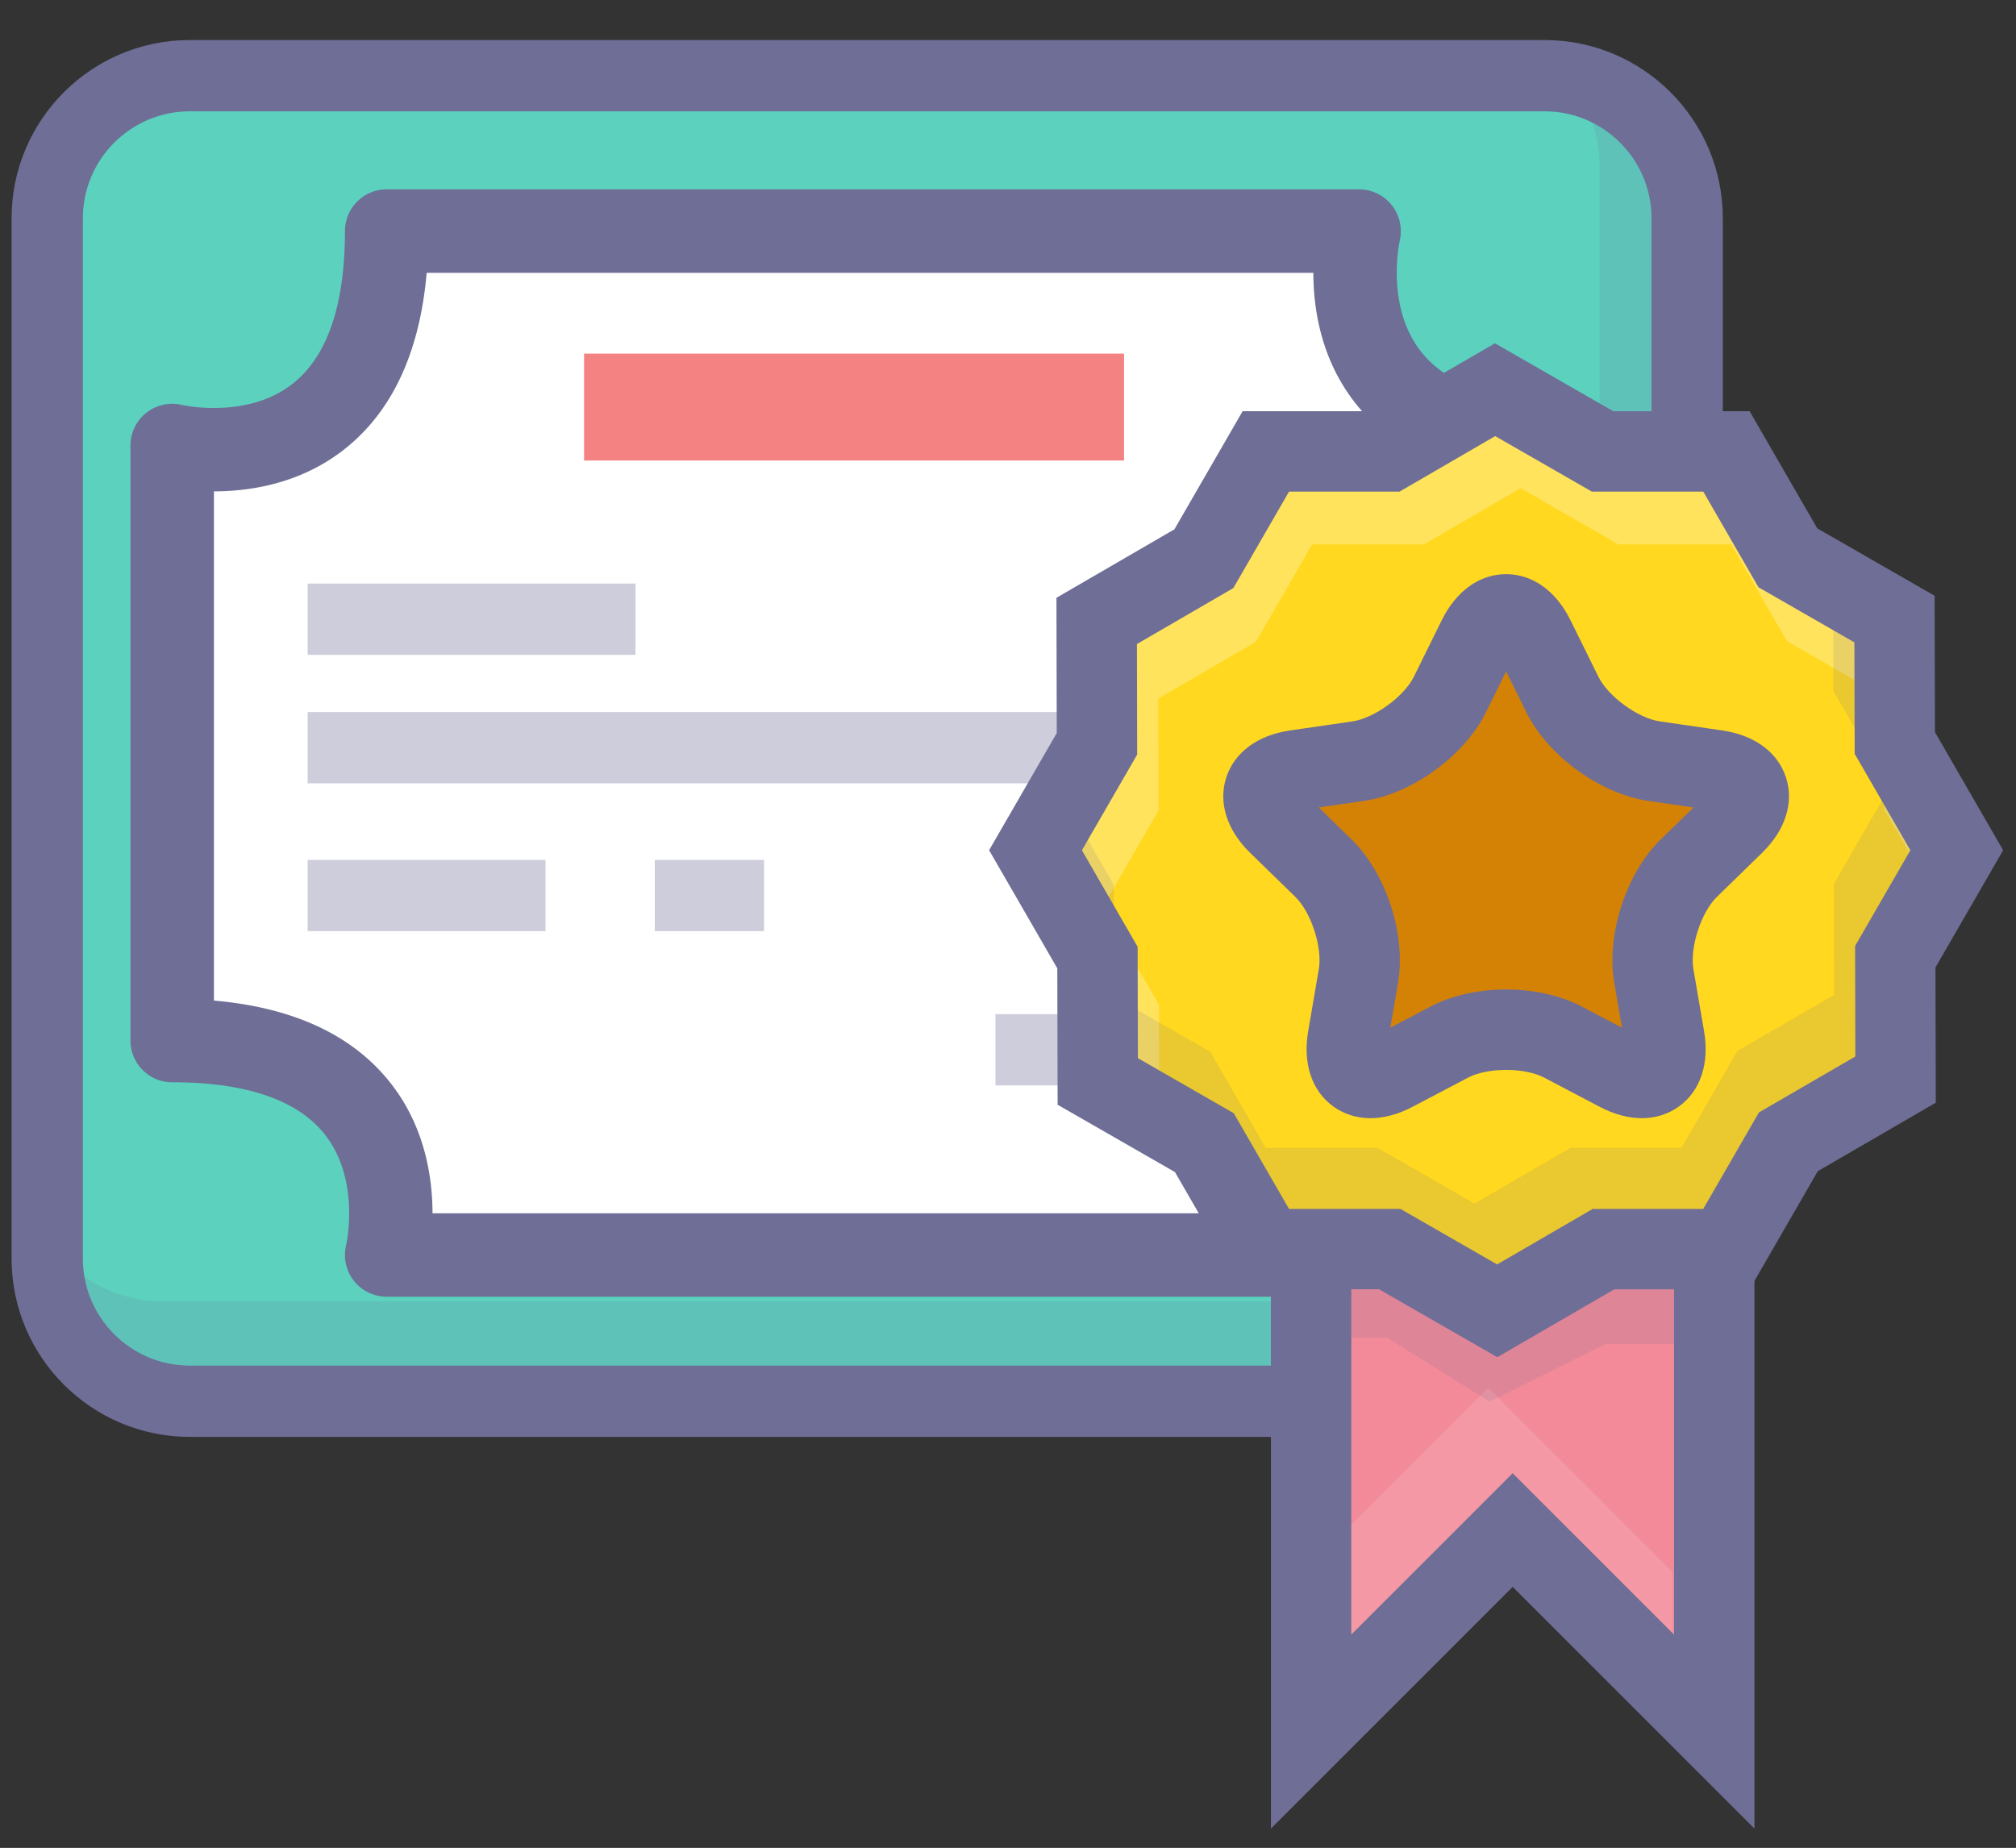
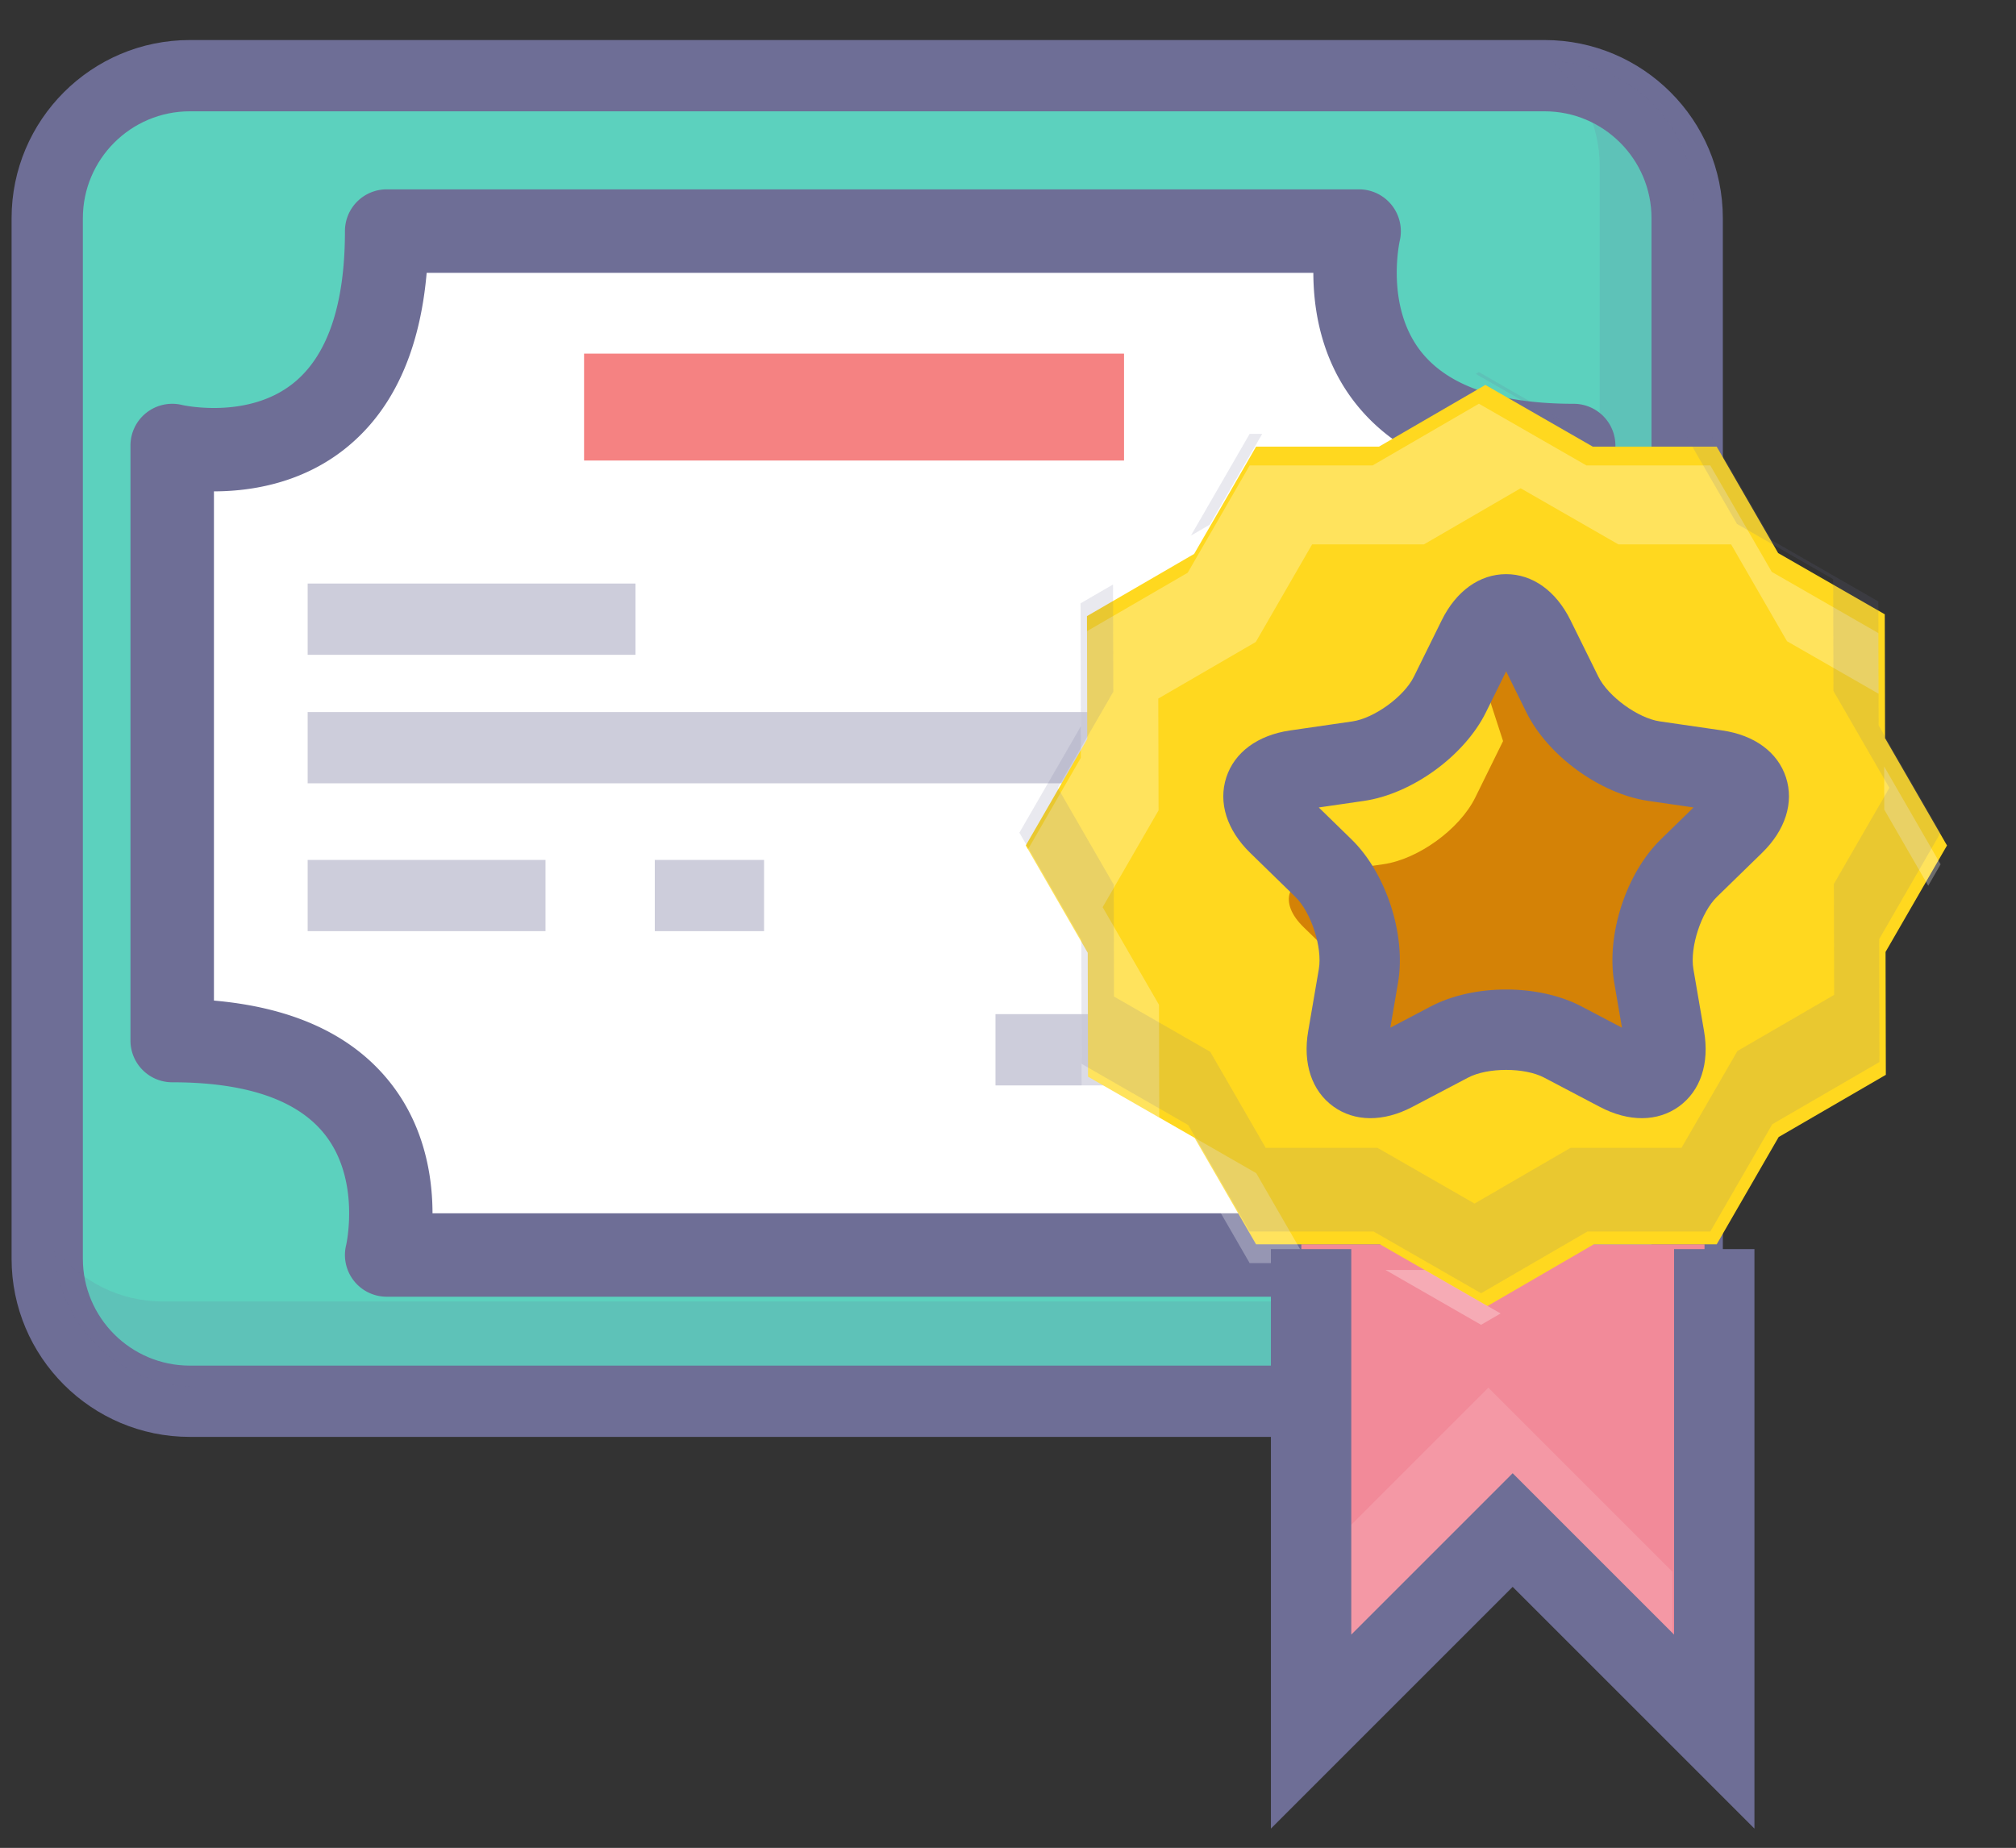
<svg xmlns="http://www.w3.org/2000/svg" t="1743597863914" class="icon" viewBox="0 0 1117 1024" version="1.1" p-id="40241" width="69.812" height="64">
  <rect x="0" y="0" width="1117" height="1024" fill="#333333" stroke="none" />
  <path d="M934.8 697.511c0 43.442-35.534 78.989-78.989 78.989H105.155c-43.442 0-78.989-35.547-78.989-78.989V120.918c0-43.442 35.543-78.985 78.989-78.985h750.656c43.456 0 78.989 35.543 78.989 78.985v576.593z" fill="#5CD1BE" p-id="40242" />
  <path d="M915.052 697.511c0 32.671-26.566 59.241-59.241 59.241H105.155c-32.666 0-59.241-26.57-59.241-59.241V120.918c0-32.662 26.575-59.237 59.241-59.237h750.656c32.68 0 59.241 26.575 59.241 59.237v576.593zM105.155 22.184c-54.445 0-98.734 44.288-98.734 98.734v576.593c0 54.45 44.288 98.734 98.734 98.734h750.669c54.45 0 98.742-44.284 98.742-98.734V120.918c0-54.445-44.293-98.734-98.742-98.734" fill="#6E6E96" p-id="40243" />
  <path d="M90.79 246.894s118.838 29.108 118.838-118.834h538.829s-29.1 118.834 118.838 118.834l-2.32 329.726s-118.838-29.1-118.838 118.838H209.628s29.104-118.838-118.838-118.838V246.894z" fill="#FFFFFF" p-id="40244" />
  <path d="M323.617 195.953h299.175V255.194H323.617z" fill="#F58282" p-id="40245" />
  <path d="M170.465 323.363h181.642v39.493H170.465zM170.465 394.591h580.543v39.493H170.465zM170.465 476.511h131.783v39.488H170.465zM362.793 476.511h60.55v39.488H362.793zM551.559 561.988h121.091v39.493h-121.091z" fill="#6E6E96" opacity=".34" p-id="40246" />
  <path d="M859.765 34.033h-0.619c16.587 13.933 27.185 34.79 27.185 58.012v553.358c0 61.904-34.109 75.801-75.801 75.801H90.122c-24.326 0-46.012-11.658-59.909-29.612 1.069 42.529 36.113 77.008 78.887 77.008h750.674c43.442 0 78.985-35.547 78.985-78.981V113.018c-0.004-43.442-35.556-78.985-78.994-78.985z" fill="#6E6E96" opacity=".15" p-id="40247" />
  <path d="M89.912 269.354c2.329 0.57 57.58 13.595 100.715-20.252 31.019-24.339 46.746-65.061 46.746-121.038a23.124 23.124 0 0 1-23.124 23.124h538.833a23.124 23.124 0 0 1-22.465-28.623c-0.566 2.329-13.595 57.571 20.256 100.711 24.344 31.019 65.061 46.746 121.047 46.746a23.128 23.128 0 0 1-23.128-23.289l-2.32 329.717a23.119 23.119 0 0 1 28.632-22.291c-2.329-0.574-57.593-13.595-100.711 20.256-31.032 24.344-46.755 65.061-46.755 121.042a23.119 23.119 0 0 1 23.124-23.119H214.25c7.102 0 13.808 3.26 18.194 8.843a23.133 23.133 0 0 1 4.266 19.775c0.57-2.329 13.59-57.585-20.256-100.711-24.344-31.023-65.065-46.746-121.042-46.746a23.115 23.115 0 0 1 23.124 23.115V246.894a23.11 23.11 0 0 1-8.852 18.19 23.11 23.11 0 0 1-19.771 4.27z m5.504 330.39c41.047 0 69.527 9.774 84.654 29.046 19.793 25.221 11.805 60.808 11.72 61.156a23.115 23.115 0 0 0 22.46 28.619h536.513a23.11 23.11 0 0 0 23.115-23.119c0-40.864 9.694-69.278 28.797-84.453 25.221-20.038 61.191-11.974 61.548-11.898 6.844 1.59 14.107 0 19.619-4.35s8.826-10.954 8.875-17.981l2.32-329.722c0.045-6.158-2.369-12.081-6.715-16.453s-10.255-6.831-16.413-6.831c-40.868 0-69.282-9.689-84.458-28.792-20.025-25.221-11.974-61.187-11.889-61.548a23.302 23.302 0 0 0-4.395-19.682 23.164 23.164 0 0 0-18.092-8.812H214.25a23.124 23.124 0 0 0-23.124 23.124c0 41.047-9.774 69.532-29.051 84.654-25.226 19.793-60.808 11.8-61.16 11.716a23.137 23.137 0 0 0-28.628 22.456v329.722a23.133 23.133 0 0 0 23.128 23.15z" fill="#6E6E96" p-id="40248" />
  <path d="M721.027 689.54v267.377l111.696-111.691 111.687 111.691v-267.377" fill="#F28A99" p-id="40249" />
  <path d="M738.789 854.827l85.856-85.869 102.029 102.029v68.187l-93.951-93.947-104.892 95.291z" fill="#FFFFFF" opacity=".12" p-id="40250" />
  <path d="M1044.724 527.505l34.047-58.992-34.323-59.45-0.16-68.659-59.072-33.922-34.051-58.983h-68.659l-59.526-34.198-58.92 34.198h-68.111l-34.327 59.459-59.375 34.465 0.156 68.107-34.06 58.983 34.332 59.468 0.16 68.659 59.058 33.918 34.056 58.983h68.659l59.544 34.198 58.903-34.198h68.111l34.332-59.455 59.383-34.474z" fill="#FFD81F" p-id="40251" />
  <path d="M767.666 703.741l52.945 30.395 10.834-6.287-41.977-24.108h-21.801z m276.283-278.981l0.062 23.863 24.362 42.2 6.853-11.88-31.277-54.183z m-62.273-107.866l-34.06-58.987h-68.654l-59.539-34.189-58.907 34.189h-68.107l-34.336 59.464-59.375 34.47 0.156 68.102-34.056 58.996 34.327 59.459 0.165 68.663 59.067 33.904 34.051 58.992h32.408l-28.788-49.863-53.724-30.849-0.147-62.452-31.224-54.089 30.988-53.653-0.156-61.953 54.018-31.348 31.219-54.089h61.962l53.581-31.099 54.147 31.099h62.465l30.965 53.657 50.705 29.108-0.085-33.606-59.067-33.926z" fill="#FFFFFF" opacity=".28" p-id="40252" />
-   <path d="M813.397 350.917c8.634-17.504 22.776-17.504 31.424 0l15.443 31.304c8.639 17.509 31.517 34.122 50.834 36.928l34.559 5.018c19.325 2.81 23.68 16.253 9.716 29.874l-25.007 24.379c-13.982 13.617-22.714 40.512-19.415 59.744l5.896 34.412c3.295 19.245-8.135 27.55-25.413 18.466l-30.898-16.249c-17.273-9.088-45.548-9.088-62.83 0l-30.894 16.249c-17.282 9.075-28.717 0.779-25.413-18.466l5.896-34.412c3.304-19.232-5.441-46.127-19.401-59.744l-25.007-24.375c-13.982-13.626-9.614-27.069 9.707-29.879l34.559-5.014c19.317-2.805 42.195-19.423 50.825-36.923l15.42-31.313z" fill="#D48206" p-id="40253" />
+   <path d="M813.397 350.917c8.634-17.504 22.776-17.504 31.424 0l15.443 31.304c8.639 17.509 31.517 34.122 50.834 36.928l34.559 5.018c19.325 2.81 23.68 16.253 9.716 29.874l-25.007 24.379c-13.982 13.617-22.714 40.512-19.415 59.744l5.896 34.412c3.295 19.245-8.135 27.55-25.413 18.466l-30.898-16.249c-17.273-9.088-45.548-9.088-62.83 0l-30.894 16.249c-17.282 9.075-28.717 0.779-25.413-18.466l5.896-34.412l-25.007-24.375c-13.982-13.626-9.614-27.069 9.707-29.879l34.559-5.014c19.317-2.805 42.195-19.423 50.825-36.923l15.42-31.313z" fill="#D48206" p-id="40253" />
  <path d="M699.355 240.402h-6.955l-32.559 56.409 10.455-6.065 29.059-50.344z m173.809-3.331l-53.742-30.867-1.728 1.011 51.983 29.856h3.487z m202.058 224.353l-34.327-59.455-0.151-68.659-59.067-33.922-34.06-58.987h-14.049l28.823 49.912 53.319 30.618 0.142 61.975 30.979 53.67-30.738 53.243 0.147 61.485-53.604 31.112-30.979 53.67h-61.49l-53.167 30.863-53.742-30.863h-61.966l-30.743-53.247-53.323-30.609-0.138-61.971-30.988-53.679 30.743-53.243-0.138-59.45-18.003 10.446 0.16 68.107-34.051 58.983 34.318 59.464 0.165 68.659 59.072 33.918 34.047 58.978h68.663l59.548 34.203 58.907-34.203h68.102l34.332-59.455 59.379-34.465-0.151-68.116 34.029-58.983z" fill="#6E6E96" opacity=".15" p-id="40254" />
-   <path d="M738.789 741.261h29.767l56.774 35.489 63.89-31.936h55.189l-5.508-62.371-60.336 9.133-47.129 36.278-62.879-32.729-43.741 4.831z" fill="#6E6E96" opacity=".15" p-id="40255" />
  <path d="M704.168 692.185v321.123l38.001-38.01 111.687-111.687-31.477 0.004 111.696 111.687 38.005 38.001V692.185h-44.529v267.373l38.001-15.741-111.696-111.687-15.736-15.754-15.741 15.754-111.687 111.687 38.005 15.741v-267.373z" fill="#6E6E96" p-id="40256" />
-   <path d="M1069.397 541.273l34.056-58.987 6.425-11.132-6.425-11.132-34.323-59.45 2.983 11.079-0.16-68.659-0.031-12.855-11.146-6.403-59.072-33.922 8.193 8.175-34.051-58.983-6.421-11.132H887.911l11.083 2.957-59.548-34.194-11.146-6.403-11.114 6.452-58.903 34.194 11.177-3.01h-80.971l-6.425 11.132-34.327 59.459 8.104-8.122-59.383 34.47-11.114 6.452 0.027 12.855 0.156 68.102 2.983-11.186-34.051 58.983-6.425 11.132 6.425 11.132 34.327 59.473-2.983-11.079 0.16 68.654 0.031 12.86 11.15 6.403 59.067 33.909-8.198-8.175 34.051 58.987 6.425 11.132h81.519l-11.083-2.952 59.535 34.189 11.146 6.403 11.119-6.452 58.911-34.189-11.181 3.01h80.958l6.425-11.132 34.323-59.464-8.1 8.122 59.383-34.465 11.114-6.448-0.031-12.86-0.151-68.116-2.979 11.186z m-30.302 37.734l-59.383 34.461-5.13 2.979-2.975 5.143-34.318 59.464 19.276-11.132h-74.096l-5.183 3.01-58.911 34.189 22.264-0.053-59.53-34.189-5.156-2.957h-74.594l19.281 11.132-34.056-58.983-2.997-5.192-5.201-2.983-59.067-33.918 11.177 19.254-0.156-68.659-0.013-5.936-2.97-5.139-34.327-59.468v22.264l34.056-58.983 2.992-5.192-0.009-5.994-0.156-68.102-11.088 19.308 59.383-34.47 5.13-2.979 2.975-5.143 34.327-59.459-19.281 11.132h74.105l5.183-3.01 58.903-34.194-22.255 0.053 59.548 34.194 5.143 2.957H956.575l-19.281-11.132 34.051 58.983 2.997 5.192 5.197 2.983 59.076 33.922-11.181-19.254 0.16 68.659 0.013 5.936 2.97 5.143 34.323 59.45v-22.264l-34.051 58.987-3.001 5.192 0.018 5.994 0.156 68.12 11.074-19.317z" fill="#6E6E96" p-id="40257" />
  <path d="M838.769 363.412c0.94-1.901 1.603-2.583 1.612-2.592-0.481 0.485-2.6 1.875-5.873 1.87-3.268 0-5.384-1.389-5.869-1.875 0.009 0.004 0.677 0.686 1.607 2.587 0.009 0.004 15.465 31.313 15.465 31.313 11.916 24.126 40.971 45.237 67.59 49.106l34.568 5.018c2.097 0.303 2.948 0.726 2.957 0.73-0.614-0.307-2.583-1.892-3.602-5.009-1.011-3.113-0.343-5.557-0.036-6.163 0 0.009-0.445 0.85-1.959 2.333l-25.012 24.384c-19.259 18.778-30.355 52.927-25.818 79.444l5.905 34.416c0.356 2.093 0.218 3.032 0.218 3.05 0.102-0.677 1.002-3.055 3.642-4.974 2.649-1.915 5.174-2.044 5.851-1.933-0.009 0-0.948-0.156-2.828-1.149l-30.907-16.253c-23.81-12.521-59.722-12.521-83.549 0l-30.903 16.249c-1.879 0.997-2.819 1.153-2.828 1.153 0.672-0.111 3.202 0.009 5.847 1.933 2.645 1.928 3.544 4.293 3.647 4.965 0-0.009-0.138-0.948 0.218-3.05l5.896-34.412c4.546-26.508-6.546-60.67-25.804-79.444l-25.003-24.375c-1.523-1.483-1.964-2.329-1.968-2.338 0.307 0.61 0.98 3.055-0.031 6.163-1.02 3.113-2.992 4.693-3.602 5.005 0.009-0.004 0.859-0.427 2.966-0.73l34.554-5.018c26.624-3.87 55.688-24.981 67.59-49.106l15.46-31.299z m-55.403 11.609c-5.401 10.959-21.953 22.986-34.047 24.74l-34.554 5.018c-17.905 2.6-30.783 12.09-35.32 26.031-4.533 13.942 0.303 29.184 13.265 41.821l25.003 24.375c8.754 8.532 15.073 27.991 13.007 40.036l-5.9 34.416c-3.059 17.838 1.99 33.014 13.853 41.634 11.858 8.621 27.848 8.723 43.865 0.294l30.903-16.244c10.825-5.686 31.277-5.686 42.097-0.004l30.907 16.249c16.021 8.429 32.007 8.314 43.874-0.298 11.858-8.616 16.912-23.792 13.848-41.639l-5.905-34.412c-2.062-12.045 4.261-31.504 13.011-40.036l25.012-24.384c12.958-12.628 17.794-27.871 13.265-41.817s-17.393-23.431-35.311-26.031l-34.563-5.018c-12.098-1.759-28.654-13.786-34.06-24.754l-15.46-31.304c-8.002-16.222-20.995-25.528-35.659-25.533-14.663 0-27.666 9.302-35.681 25.533 0.022 0.004-15.443 31.317-15.451 31.326z" fill="#6E6E96" p-id="40258" />
</svg>